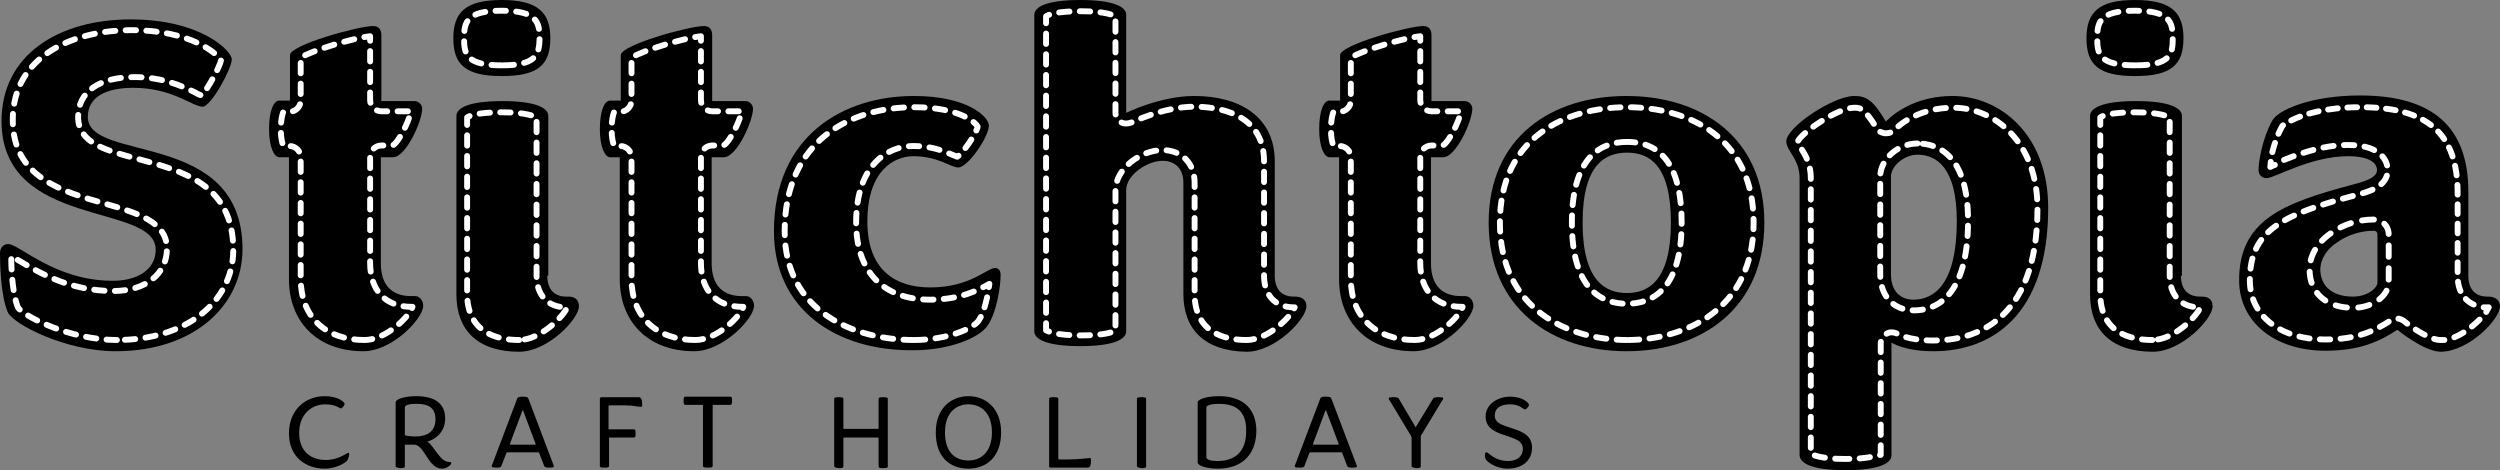
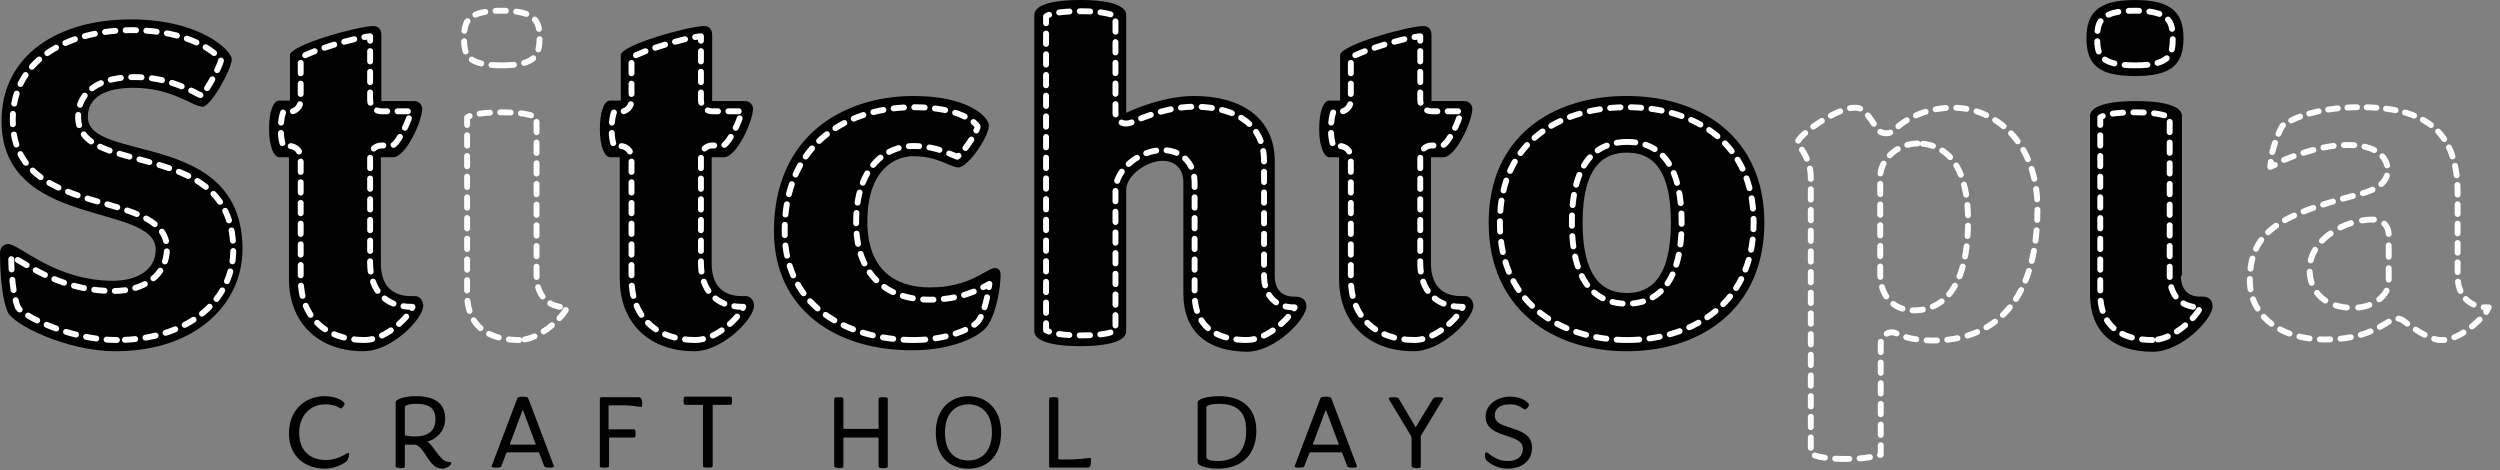
<svg xmlns="http://www.w3.org/2000/svg" version="1.1" id="Layer_1" x="0px" y="0px" viewBox="0 0 489.7 92.1" style="enable-background:new 0 0 489.7 92.1;" xml:space="preserve">
  <rect x="0" y="0" width="489.7" height="92.1" fill="#808080" stroke="none" />
  <style type="text/css">
	
		.st0{fill:none;stroke:#FFFFFF;stroke-width:1.156;stroke-linecap:round;stroke-linejoin:round;stroke-miterlimit:10;stroke-dasharray:2.026,2.026,2.026,2.026,2.026,2.026;}
	.st1{fill:none;stroke:#FFFFFF;stroke-width:1.156;stroke-linecap:round;stroke-linejoin:round;}
	
		.st2{fill:none;stroke:#FFFFFF;stroke-width:1.156;stroke-linecap:round;stroke-linejoin:round;stroke-dasharray:1.895,1.895,1.895,1.895;}
	
		.st3{fill:none;stroke:#FFFFFF;stroke-width:1.156;stroke-linecap:round;stroke-linejoin:round;stroke-dasharray:1.895,1.895,1.895,1.895,1.895,1.895;}
	
		.st4{fill:none;stroke:#FFFFFF;stroke-width:1.156;stroke-linecap:round;stroke-linejoin:round;stroke-dasharray:2.025,2.025,2.025,2.025;}
	
		.st5{fill:none;stroke:#FFFFFF;stroke-width:1.156;stroke-linecap:round;stroke-linejoin:round;stroke-dasharray:2.025,2.025,2.025,2.025,2.025,2.025;}
	
		.st6{fill:none;stroke:#FFFFFF;stroke-width:1.156;stroke-linecap:round;stroke-linejoin:round;stroke-dasharray:2.236,2.236,2.236,2.236,2.236,2.236;}
</style>
  <g>
    <g>
      <path d="M56.6,84.9c0-4.7,3.3-7.3,7-7.3c2.7,0,3.9,1.2,3.9,1.5S67,80,66.8,80c-0.3,0-1-0.8-3.1-0.8c-2.6,0-5.1,1.9-5.1,5.6    c0,3.8,2.5,5.3,5.2,5.3c2.6,0,4.1-1.4,4.4-1.4c0.1,0,0.2,0.1,0.2,0.2c0,0.3-0.1,0.7-0.3,1.2c-0.2,0.4-2.1,1.7-4.5,1.7    C60,91.8,56.6,89.6,56.6,84.9z" />
      <path d="M77.5,91.4V78.8c0-0.6,1.7-1.2,4-1.2c3.5,0,5.7,1.3,5.7,4.4c0,2.9-2.3,4.2-3.5,4.5c1.2,0.7,2.3,3.5,3.8,3.9    c0.2,0.1,0.5,0.1,0.7,0.1c0.1,0,0.2,0.1,0.2,0.2c0,0.4-0.9,1.1-1.8,1.1c-2.7,0-3.3-4.3-5.3-4.7h-1.9c-0.1,0-0.1,0-0.1,0.1v4.2    c0,0.2-0.2,0.3-0.9,0.3C77.7,91.6,77.5,91.5,77.5,91.4z M81.3,85.5c2.3,0,4-0.9,4-3.4c0-2.3-1.5-3-3.7-3c-1.3,0-2.3,0.2-2.3,0.7    v5.4C79.3,85.4,80.9,85.5,81.3,85.5z" />
      <path d="M99.4,88.6c-0.1,0-0.1,0-0.2,0.1l-1,2.6c-0.1,0.2-0.2,0.3-1,0.3s-0.9-0.1-0.9-0.3l5-13.2c0.1-0.3,0.3-0.4,1.1-0.4    s1,0.1,1.1,0.4l5,13.2c0,0.2-0.1,0.3-0.9,0.3c-0.7,0-0.9-0.1-1-0.3l-1-2.6c0-0.1-0.1-0.1-0.2-0.1H99.4z M104.8,87.1    c0.1,0,0.2-0.1,0.1-0.2l-2.4-6.4c0-0.1,0-0.1-0.1-0.1s-0.1,0.1-0.1,0.1l-2.4,6.4c0,0.1,0,0.2,0.1,0.2H104.8z" />
      <path d="M117.5,91.3V78.2c0-0.3,0.1-0.4,0.4-0.4h7.2c0.5,0,0.7,0.5,0.7,1.5c0,0.2-0.1,0.4-0.2,0.4c-0.6,0-1.6-0.3-3.2-0.3h-3    c-0.1,0-0.2,0.1-0.2,0.2V84c0,0.1,0,0.1,0.1,0.1h4.9c0.2,0,0.3,0.1,0.3,0.8s-0.1,0.8-0.3,0.8h-4.8c-0.1,0-0.1,0-0.1,0.1v5.5    c0,0.2-0.2,0.3-0.9,0.3C117.6,91.6,117.5,91.5,117.5,91.3z" />
      <path d="M137.7,91.3V79.5c0-0.1,0-0.2-0.1-0.2h-3.4c-0.2,0-0.3-0.2-0.3-0.8c0-0.6,0.1-0.8,0.3-0.8h8.9c0.2,0,0.3,0.1,0.3,0.8    c0,0.6-0.1,0.8-0.3,0.8h-3.4c-0.1,0-0.1,0.1-0.1,0.2v11.8c0,0.2-0.2,0.3-0.9,0.3C137.9,91.6,137.7,91.5,137.7,91.3z" />
      <path d="M163.4,91.3V78.1c0-0.2,0.2-0.3,0.9-0.3s0.9,0.1,0.9,0.3v5.8c0,0.1,0.1,0.1,0.2,0.1h6.5c0.1,0,0.2,0,0.2-0.1v-5.8    c0-0.2,0.2-0.3,0.9-0.3s0.9,0.1,0.9,0.3v13.3c0,0.2-0.2,0.3-0.9,0.3s-0.9-0.1-0.9-0.3v-5.6c0-0.1-0.1-0.1-0.2-0.1h-6.5    c-0.1,0-0.2,0-0.2,0.1v5.6c0,0.2-0.2,0.3-0.9,0.3C163.6,91.6,163.4,91.5,163.4,91.3z" />
      <path d="M183.3,84.7c0-4.8,3.1-7.1,6.4-7.1c3.3,0,6.4,2.3,6.4,7.1c0,4.8-2.9,7.1-6.4,7.1C186,91.8,183.3,89.5,183.3,84.7z     M194.3,84.7c0-4-2.3-5.5-4.6-5.5s-4.6,1.5-4.6,5.5c0,3.9,2,5.5,4.6,5.5C192.1,90.2,194.3,88.6,194.3,84.7z" />
      <path d="M205.5,91.3V78.1c0-0.2,0.2-0.3,0.9-0.3s0.9,0.1,0.9,0.3v11.7c0,0.1,0.1,0.2,0.2,0.2h1.6c2.5,0,4.2-0.3,4.4-0.3    c0.1,0,0.2,0.1,0.2,0.4c0,1-0.1,1.5-0.7,1.5h-7.3C205.6,91.6,205.5,91.5,205.5,91.3z" />
-       <path d="M222.7,91.3V78.1c0-0.2,0.2-0.3,0.9-0.3s0.9,0.1,0.9,0.3v13.3c0,0.2-0.2,0.3-0.9,0.3C222.9,91.6,222.7,91.5,222.7,91.3z" />
      <path d="M238.6,91.8c-2.3,0-4-0.6-4-1.2V78.8c0-0.6,1.8-1.2,4.2-1.2c3.8,0,7.3,1.7,7.3,6.9C246,89.2,243.1,91.8,238.6,91.8z     M238.7,79.1c-1.4,0-2.4,0.3-2.4,0.7v9.7c0,0.5,0.7,0.8,2.2,0.8c3.4,0,5.6-1.8,5.6-5.8C244.2,80.1,241.6,79.1,238.7,79.1z" />
      <path d="M256.7,88.6c-0.1,0-0.1,0-0.2,0.1l-1,2.6c-0.1,0.2-0.2,0.3-1,0.3s-0.9-0.1-0.9-0.3l5-13.2c0.1-0.3,0.3-0.4,1.1-0.4    s1,0.1,1.1,0.4l5,13.2c0,0.2-0.1,0.3-0.9,0.3c-0.7,0-0.9-0.1-1-0.3l-1-2.6c0-0.1-0.1-0.1-0.2-0.1H256.7z M262.1,87.1    c0.1,0,0.2-0.1,0.1-0.2l-2.4-6.4c0-0.1,0-0.1-0.1-0.1s-0.1,0.1-0.1,0.1l-2.4,6.4c0,0.1,0,0.2,0.1,0.2H262.1z" />
      <path d="M276.5,91.3v-5.5c0-0.2-0.1-0.4-0.1-0.4l-4.4-7.3c0-0.2,0.2-0.3,0.9-0.3c0.7,0,1,0.1,1.1,0.3l3.3,5.6l3.4-5.6    c0.1-0.2,0.4-0.3,1.1-0.3s1,0.1,0.9,0.3l-4.4,7.3c0,0,0,0.1,0,0.4v5.6c0,0.2-0.2,0.3-0.9,0.3C276.7,91.6,276.5,91.5,276.5,91.3z" />
      <path d="M291,89.9c-0.2-0.4-0.1-0.9-0.1-1.1c0.1-0.2,0.2-0.2,0.3-0.2c0.4,0,1.5,1.7,4.2,1.7c1.8,0,2.9-0.9,2.9-2.4    c0-1.6-1.7-2-3.4-2.6c-1.9-0.6-3.9-1.4-3.9-3.7s2.2-3.9,4.8-3.9c2.6,0,3.7,1.3,3.7,1.6c0,0.3-0.5,0.9-0.8,0.9s-1-1-2.9-1    c-1.8,0-3,0.7-3,2.2c0,1.4,1.3,1.8,2.8,2.3c2.1,0.7,4.5,1.3,4.5,4c0,2.5-1.9,4.1-4.8,4.1C292.9,91.8,291.1,90.3,291,89.9z" />
    </g>
  </g>
  <path d="M1.5,61.1C0.1,57.8,0,51.4,0,49.6c0-1.1,0.7-1.8,1.6-1.8c2.2,0,9.1,7.2,20.5,7.2c4.7,0,8.4-2.1,8.4-6.1  c0-9.3-30.2-3.9-30.2-25.2c0-12.9,11.1-19.9,25.3-19.9c13.8,0,19.8,6.2,19.8,7.8c0,1.9-4.1,9.3-5.7,9.3c-2,0-5.9-3.7-13.6-3.7  c-5.2,0-8.9,1.7-8.9,5.7c0,9.1,30.3,2.3,30.3,25.9c0,10.8-9.2,20-24.9,20C12.9,68.8,2.5,63.5,1.5,61.1z" />
  <path d="M56.8,19.8v-9c0-2,13.4-5.7,16.3-5.7c1,0,1.6,0.6,1.6,1.8v12.9h6.5c0.8,0,1.5,0.7,1.5,1.5c0,2.4-3.2,9.5-5.7,9.5h-2.4v20.8  c0,4.5,2.4,6.4,5.9,6.4h0.8c1,0,1.6,1,1.6,1.9c0,2.5-6.1,8.9-11.7,8.9c-9.2,0-14.6-5.9-14.6-14.1V30.8h-1.9c-1,0-2-2-2-5.5  c0-3.6,0.9-5.6,2-5.6h2.1C56.8,19.7,56.8,19.8,56.8,19.8z" />
-   <path d="M107.8,7.5c0,5.2-2.4,7.4-9.5,7.4c-7.2,0-9.5-2.3-9.5-7.4S91.2,0,98.3,0C105.4,0,107.8,2.5,107.8,7.5z M107.2,54  c0,2.9,1.6,4.1,3.7,4.1h0.5c1.4,0,2,0.8,2,1.9c0,2.5-6.1,8.9-11.7,8.9c-8.1,0-12.3-4.2-12.3-11.2v-35c0-1.5,2.3-2.9,9-2.9  s9,1.4,9,2.9V54H107.2z" />
  <path d="M121.6,19.8v-9c0-2,13.4-5.7,16.3-5.7c1,0,1.6,0.6,1.6,1.8v12.9h6.5c0.8,0,1.5,0.7,1.5,1.5c0,2.4-3.2,9.5-5.7,9.5h-2.4v20.8  c0,4.5,2.4,6.4,5.9,6.4h0.8c1,0,1.6,1,1.6,1.9c0,2.5-6.1,8.9-11.7,8.9c-9.2,0-14.6-5.9-14.6-14.1V30.8h-1.9c-1,0-2-2-2-5.5  c0-3.6,0.9-5.6,2-5.6h2.1L121.6,19.8L121.6,19.8z" />
  <path d="M151.6,45.3c0-18.8,13.7-26.5,27.4-26.5c10.6,0,14.7,4.1,14.7,5.8c0,2.2-4.1,8.2-6,8.2c-1.5,0-3.9-2.2-8.8-2.2  c-3.5,0-9,2.5-9,12.8c0,9.6,5.6,12.9,12.3,12.9c7.9,0,11.1-3.8,12.7-3.8c0.6,0,1.1,0.4,1.1,1.3c0,2.4-0.8,7.4-2.5,9.9  c-1.6,2.5-7.6,4.9-14.5,4.9C163.9,68.8,151.6,60.7,151.6,45.3z" />
  <path d="M231.8,57.6V35.7c0-2.6-1.6-4.2-4.1-4.2c-3,0-7.1,2.8-7.1,5.7v27.7c0,1.5-2.3,2.9-9,2.9s-9-1.4-9-2.9v-62  c0-1.5,2.3-2.9,9-2.9s9,1.4,9,2.9v19.2c0,0,6.7-3.3,13.3-3.3c9.1,0,15.8,4.2,15.8,12.8V54c0,2.9,1.6,4.1,3.7,4.1h0.3  c1.5,0,2.2,0.8,2.2,1.9c0,2.5-6.1,8.9-11.7,8.9C236.1,68.8,231.8,64.6,231.8,57.6z" />
  <path d="M262.5,19.8v-9c0-2,13.4-5.7,16.3-5.7c1,0,1.6,0.6,1.6,1.8v12.9h6.5c0.8,0,1.5,0.7,1.5,1.5c0,2.4-3.2,9.5-5.7,9.5h-2.4v20.8  c0,4.5,2.4,6.4,5.9,6.4h0.8c1,0,1.6,1,1.6,1.9c0,2.5-6.1,8.9-11.7,8.9c-9.2,0-14.6-5.9-14.6-14.1V30.8h-1.9c-1,0-2-2-2-5.5  c0-3.6,0.9-5.6,2-5.6h2.1L262.5,19.8L262.5,19.8z" />
  <path d="M291.6,43.6c0-16.8,12.4-24.8,27-24.8c14.5,0,27,8,27,24.8c0,16.9-12.4,25.2-27,25.2C304.1,68.8,291.6,60.5,291.6,43.6z   M327.3,43.6c0-11.6-4.5-13.7-8.6-13.7S310,32,310,43.6s4.6,13.8,8.7,13.8C322.7,57.4,327.3,55.2,327.3,43.6z" />
-   <path d="M352.5,89.1V34.8c0-3.6-2.6-5.3-2.6-7.1c0-2.8,9.2-8.9,13.3-8.9c2.4,0,3.7,0.8,6.2,5c2.1-2.1,6.4-5,13.1-5  c9,0,18.7,7.3,18.7,21.9c0,21-11,28.1-22.5,28.1c-5.7,0-8.2-1.7-8.2-1.7v22.1c0,1.5-2.3,2.9-9,2.9S352.5,90.7,352.5,89.1z   M383.3,43.3c0-10.6-4.1-13-7.7-13c-2.6,0-5.2,2.2-5.2,4.3v19.1c0,3.4,1.9,5,4.4,5C378.9,58.7,383.3,55.6,383.3,43.3z" />
  <path d="M427.7,7.5c0,5.2-2.4,7.4-9.5,7.4c-7.2,0-9.5-2.3-9.5-7.4s2.4-7.5,9.5-7.5C425.4,0,427.7,2.5,427.7,7.5z M427.2,54  c0,2.9,1.6,4.1,3.7,4.1h0.5c1.4,0,2,0.8,2,1.9c0,2.5-6.1,8.9-11.7,8.9c-8.1,0-12.3-4.2-12.3-11.2v-35c0-1.5,2.3-2.9,9-2.9  s9,1.4,9,2.9V54H427.2z" />
-   <path d="M469.6,64.6c-3.4,2.2-7.2,4.1-14.1,4.1c-9.9,0-16.9-5.6-16.9-13.8c0-11.8,8.6-15.1,22.1-18.7c3.6-0.9,4.9-1.7,4.9-2.9  c0-1.3-1.3-2.7-5.7-2.7c-7.3,0-14.4,4.3-15.9,4.3c-1,0-1.6-0.7-1.6-1.6c0-1.5,0.7-6.1,2.7-9.7c1.1-2,7.4-4.9,17.2-4.9  c14.4,0,21.2,6.3,21.2,18.9V54c0,2.9,1.6,4.1,3.7,4.1h0.2c1.5,0,2.3,0.8,2.3,1.9c0,2.5-6.1,8.9-11.7,8.9  C474.7,68.8,469.6,64.6,469.6,64.6z M460.9,58.1c2.9,0,4.8-1.7,4.8-2.8V46c0-0.5-0.2-0.8-0.8-0.8c-2.4,0-5,0.8-7,2.2  c-2,1.3-3.4,3.2-3.4,5.5C454.6,56.2,457,58.1,460.9,58.1z" />
  <g>
    <path class="st0" d="M22.9,66.6c-9.3,0-18.5-4.8-19.4-6.4c-0.9-2.2-1.3-6.4-1.3-10c0.5,0.3,1.1,0.6,1.6,0.9   c3.7,2.2,9.8,5.9,18.4,5.9c6.3,0,10.5-3.3,10.5-8.3c0-5.3-5.9-7-12.1-8.8c-8.5-2.4-18.1-5.2-18.1-16.4C2.5,10.6,15,5.9,25.7,5.9   c11.7,0,16.8,4.6,17.6,5.9c-0.3,1.4-2.6,5.6-3.8,6.9c-0.4-0.1-1-0.4-1.5-0.7c-2.5-1.2-6.2-2.9-11.7-2.9c-6.9,0-11,2.9-11,7.8   c0,5.2,5.6,6.6,11.6,8.2C35.7,33.5,45.7,36,45.7,49C45.6,59.3,36.3,66.6,22.9,66.6z" />
    <path class="st0" d="M71.4,66.6c-7.7,0-12.5-4.6-12.5-12V30.8c0-1.2-1-2.2-2.2-2.2h-1.2c-0.2-0.5-0.5-1.5-0.5-3.3s0.3-2.9,0.5-3.4   h1.2c1.2,0,2.2-1,2.2-2.2v-8.4C61,9.9,69.4,7.4,72.5,7.1v12.5c0,1.2,1,2.2,2.2,2.2h5.8c-0.4,2-2.4,6.1-3.6,6.7h-2.2   c-1.2,0-2.2,1-2.2,2.2v20.8c0,5.4,3,8.6,8.1,8.6h0.2C80.2,62,75.6,66.6,71.4,66.6z" />
    <path class="st0" d="M101.7,66.6c-4.6,0-10.2-1.6-10.2-9.1V23c0.4-0.3,1.9-1,6.8-1s6.4,0.8,6.8,1v31c0,3.8,2.2,6.2,5.8,6.2h0.2   C110.4,62,105.8,66.6,101.7,66.6z M98.3,12.8c-6.9,0-7.4-2.1-7.4-5.3s0.5-5.4,7.4-5.4c6.8,0,7.4,2.2,7.4,5.4   C105.6,10.7,105.1,12.8,98.3,12.8z" />
    <path class="st0" d="M136.2,66.6c-7.7,0-12.5-4.6-12.5-12V30.8c0-1.2-1-2.2-2.2-2.2h-1.2c-0.2-0.5-0.5-1.5-0.5-3.3s0.3-2.9,0.5-3.4   h1.2c1.2,0,2.2-1,2.2-2.2v-8.4c2.1-1.4,10.5-3.9,13.6-4.2v12.5c0,1.2,1,2.2,2.2,2.2h5.8c-0.4,2-2.4,6.1-3.6,6.7h-2.2   c-1.2,0-2.2,1-2.2,2.2v20.8c0,5.4,3,8.6,8.1,8.6h0.2C145,62,140.4,66.6,136.2,66.6z" />
    <path class="st0" d="M179,66.6c-11.7,0-25.3-5.6-25.3-21.3c0-17.9,13.1-24.3,25.3-24.3c9,0,12.1,3,12.5,3.8c-0.2,1.3-2.8,5.1-4,5.9   c-0.2-0.1-0.7-0.3-1-0.4c-1.6-0.7-4-1.7-7.6-1.7c-5.2,0-11.2,3.9-11.2,15c0,9.6,5.3,15.1,14.5,15.1c5.9,0,9.5-1.9,11.6-3.1   c-0.3,2.4-1,5.6-2.1,7.2C190.7,64.3,185.6,66.6,179,66.6z" />
    <path class="st0" d="M244.2,66.6c-4.6,0-10.2-1.6-10.2-9.1V35.8c0-3.8-2.5-6.4-6.3-6.4c-4.2,0-9.2,3.6-9.2,7.9v27.4   c-0.4,0.3-1.9,1-6.8,1s-6.4-0.8-6.8-1V3.2c0.4-0.3,1.9-1,6.8-1s6.4,0.8,6.8,1v18.9c0,0.7,0.4,1.4,1,1.8c0.3,0.2,0.7,0.3,1.1,0.3   c0.3,0,0.7-0.1,1-0.2c0.1,0,6.3-3.1,12.3-3.1c4.1,0,13.7,1,13.7,10.7V54c0,3.8,2.2,6.2,5.8,6.2h0.2C252.9,62,248.4,66.6,244.2,66.6   z" />
    <path class="st0" d="M277.1,66.6c-7.7,0-12.5-4.6-12.5-12V30.8c0-1.2-1-2.2-2.2-2.2h-1.2c-0.2-0.5-0.5-1.5-0.5-3.3s0.3-2.9,0.5-3.4   h1.2c1.2,0,2.2-1,2.2-2.2v-8.4c2.1-1.4,10.5-3.9,13.6-4.2v12.5c0,1.2,1,2.2,2.2,2.2h5.8c-0.4,2-2.4,6.1-3.6,6.7h-2.2   c-1.2,0-2.2,1-2.2,2.2v20.8c0,5.4,3,8.6,8.1,8.6h0.2C285.9,62,281.3,66.6,277.1,66.6z" />
    <path class="st0" d="M318.7,66.6c-11.5,0-24.9-6-24.9-23c0-16.7,12.9-22.6,24.9-22.6s24.8,5.9,24.8,22.6   C343.5,60.6,330.1,66.6,318.7,66.6z M318.7,27.8c-4.9,0-10.8,2.7-10.8,15.8c0,13.2,5.9,15.9,10.8,15.9s10.7-2.8,10.7-15.9   C329.4,33.1,325.8,27.8,318.7,27.8z" />
    <path class="st0" d="M361.5,89.9c-4.9,0-6.4-0.8-6.8-1V34.8c0-2.7-1.1-4.5-2-5.9c-0.2-0.4-0.5-0.9-0.6-1.1   c0.7-1.8,7.9-6.7,11.1-6.7c1.2,0,1.9,0,4.4,4c0.3,0.6,0.9,0.9,1.6,1c0.1,0,0.2,0,0.3,0c0.6,0,1.1-0.2,1.5-0.6   c1.3-1.3,5.1-4.4,11.6-4.4c8.2,0,16.5,6.8,16.5,19.7c0,22.6-12.8,25.9-20.4,25.9c-4.9,0-7-1.3-7-1.3c-0.4-0.2-0.8-0.3-1.2-0.3   c-0.4,0-0.7,0.1-1,0.3c-0.7,0.4-1.1,1.1-1.1,1.9v21.8C367.9,89.1,366.3,89.9,361.5,89.9z M375.6,28.1c-3.8,0-7.3,3.1-7.3,6.5v19.1   c0,4.3,2.6,7.1,6.6,7.1s10.6-2.3,10.6-17.6C385.5,30.1,379.3,28.1,375.6,28.1z" />
    <path class="st0" d="M421.6,66.6c-4.6,0-10.2-1.6-10.2-9.1V23c0.4-0.3,1.9-1,6.8-1s6.4,0.8,6.8,1v31c0,3.8,2.2,6.2,5.8,6.2h0.2   C430.3,62,425.8,66.6,421.6,66.6z M418.2,12.8c-6.9,0-7.4-2.1-7.4-5.3s0.5-5.4,7.4-5.4c6.8,0,7.4,2.2,7.4,5.4   S425.1,12.8,418.2,12.8z" />
    <g>
      <g>
        <g>
          <path class="st1" d="M445.6,32.3c-0.3,0.1-0.7,0.3-0.9,0.4c0-0.3,0.1-0.6,0.1-1" />
          <path class="st2" d="M445.1,29.8c0.4-1.6,1-3.4,1.9-5c0.1-0.2,0.4-0.5,1-0.8" />
          <path class="st3" d="M448.8,23.6c2.3-1.2,6.8-2.6,13.6-2.6c13.2,0,19,5.2,19,16.8V54c0,3.2,1.5,5.3,4.1,6" />
          <path class="st1" d="M486.5,60.2c0.3,0,0.5,0,0.8,0h0.2c-0.1,0.2-0.3,0.5-0.5,0.9" />
          <path class="st4" d="M485.7,62.6c-1.5,1.5-3.7,3.2-5.9,3.8" />
          <path class="st5" d="M478.8,66.6c-0.3,0-0.5,0-0.8,0c-1.8,0-5.2-2.1-7.1-3.7c-0.4-0.3-0.9-0.5-1.3-0.5s-0.8,0.1-1.2,0.3      c-3.1,2-6.5,3.8-13,3.8c-8.8,0-14.7-4.7-14.7-11.6c0-9.6,6.1-12.8,20.5-16.6c2.7-0.7,6.5-1.7,6.5-5c0-1.1-0.6-4.9-7.8-4.9      c-5.2,0-10.3,2-13.4,3.3" />
        </g>
        <path class="st6" d="M464.9,43c-2.9,0-6,1-8.2,2.6c-2.7,1.8-4.3,4.4-4.3,7.2c0,4.6,3.3,7.5,8.5,7.5c4.2,0,7-2.6,7-5V46     C467.9,44.2,466.6,43,464.9,43z" />
      </g>
    </g>
  </g>
</svg>